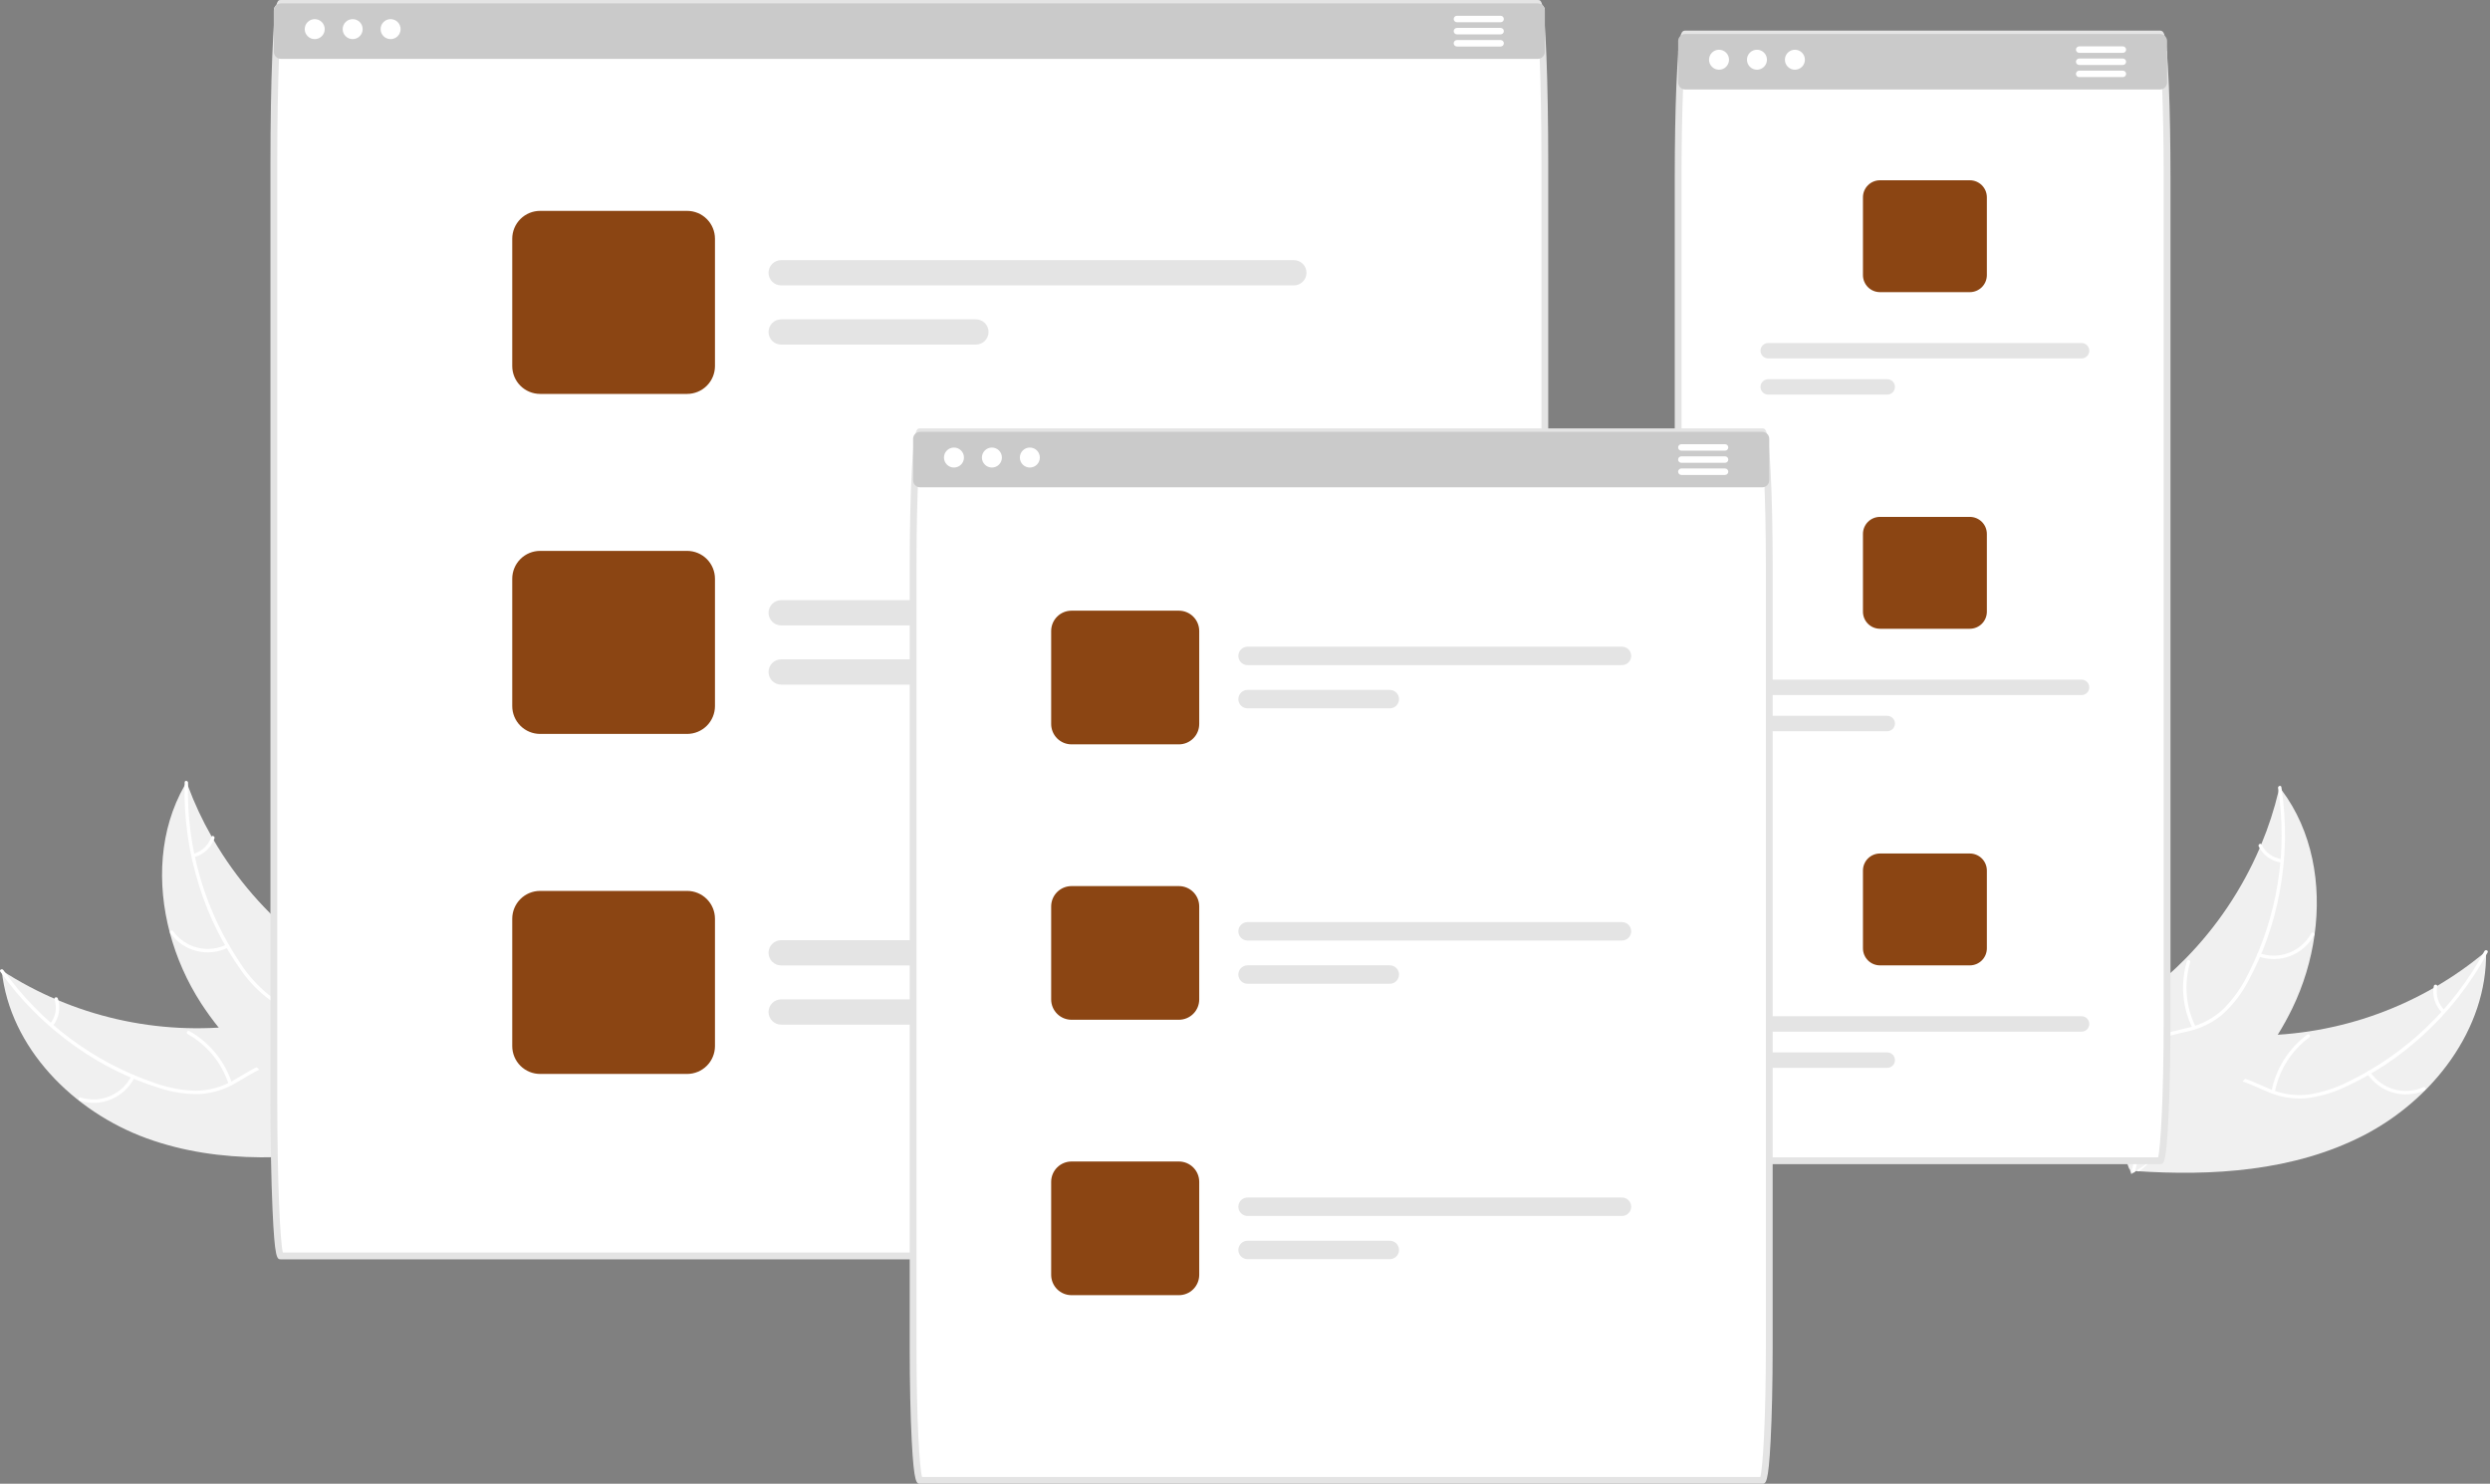
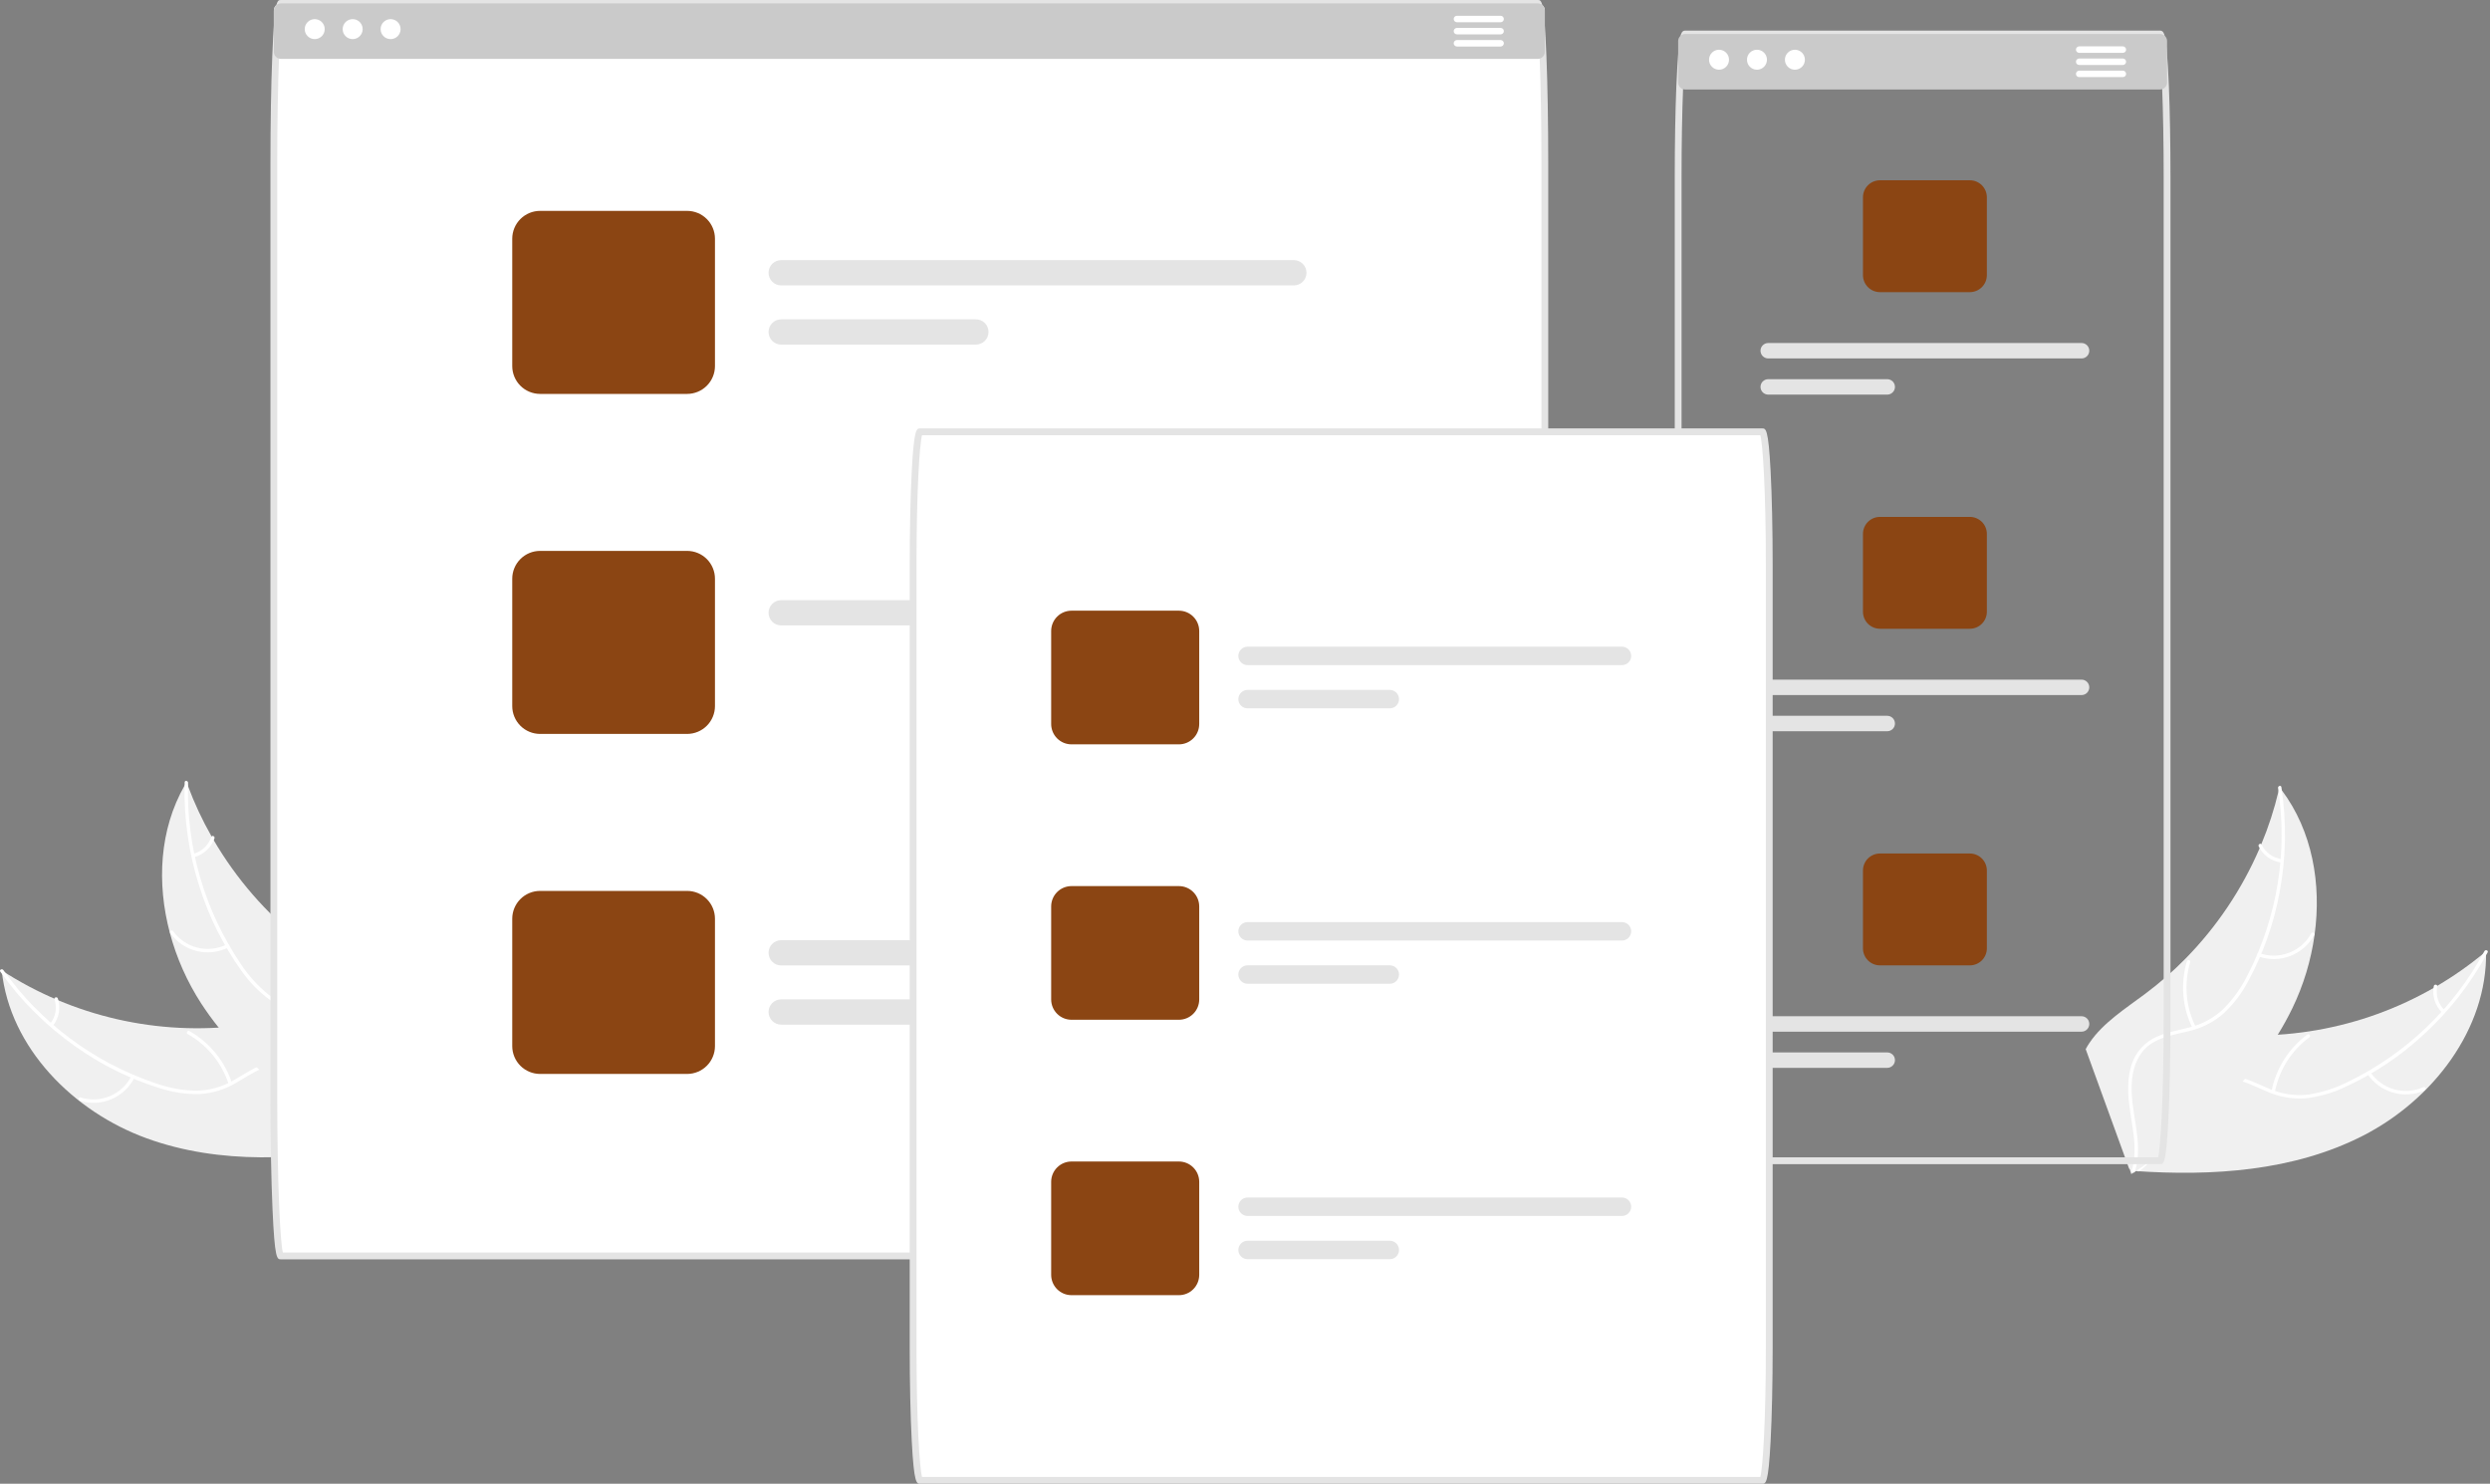
<svg xmlns="http://www.w3.org/2000/svg" width="537" height="320" viewBox="0 0 537 320" fill="none">
  <rect x="0" y="0" width="537" height="320" fill="#808080" stroke="none" />
  <g clip-path="url(#clip0_333_1025)">
    <path d="M31.614 245.491C15.822 239.746 2.114 226.003 0.374 209.289C15.705 219.235 34.06 223.438 52.191 221.154C59.18 220.248 66.859 218.512 72.84 222.24C76.562 224.56 78.872 228.679 79.932 232.934C80.992 237.189 80.944 241.631 80.89 246.016L81.382 246.994C64.885 250.197 47.406 251.235 31.614 245.491Z" fill="#F0F0F0" />
    <path d="M0.717 209.206C8.765 220.551 20.182 229.071 33.348 233.558C36.166 234.574 39.125 235.14 42.119 235.234C45.038 235.232 47.903 234.448 50.416 232.964C52.787 231.627 55.058 229.986 57.713 229.249C59.078 228.892 60.503 228.827 61.894 229.06C63.285 229.292 64.612 229.816 65.787 230.596C68.764 232.466 70.892 235.294 72.878 238.132C75.082 241.282 77.321 244.59 80.762 246.503C81.179 246.735 80.795 247.368 80.379 247.137C74.392 243.809 72.176 236.75 67.08 232.458C64.703 230.456 61.707 229.158 58.565 229.805C55.817 230.37 53.474 232.062 51.084 233.436C48.654 234.919 45.897 235.785 43.054 235.957C40.066 236.016 37.089 235.565 34.252 234.624C27.83 232.609 21.766 229.597 16.28 225.698C9.995 221.282 4.511 215.824 0.066 209.56C-0.209 209.172 0.444 208.821 0.717 209.206Z" fill="white" />
    <path d="M29.024 232.363C27.971 234.469 26.204 236.133 24.038 237.058C21.872 237.982 19.448 238.106 17.198 237.407C16.744 237.265 16.944 236.551 17.4 236.694C19.493 237.349 21.751 237.233 23.766 236.368C25.782 235.504 27.422 233.947 28.39 231.979C28.601 231.552 29.234 231.938 29.024 232.363Z" fill="white" />
    <path d="M49.303 233.8C47.82 229.22 44.665 225.367 40.468 223.009C40.052 222.776 40.435 222.143 40.851 222.376C45.215 224.837 48.489 228.853 50.022 233.623C50.168 234.078 49.448 234.252 49.303 233.8Z" fill="white" />
    <path d="M10.832 220.769C11.409 220.039 11.796 219.177 11.957 218.26C12.119 217.343 12.05 216.401 11.758 215.517C11.606 215.065 12.326 214.89 12.477 215.34C12.796 216.318 12.87 217.359 12.694 218.372C12.518 219.385 12.096 220.34 11.466 221.152C11.413 221.234 11.331 221.292 11.236 221.316C11.142 221.339 11.042 221.325 10.957 221.278C10.874 221.226 10.814 221.144 10.79 221.049C10.767 220.954 10.782 220.853 10.832 220.769Z" fill="white" />
    <path d="M40.231 168.686C40.334 168.966 40.437 169.246 40.545 169.527C41.944 173.284 43.646 176.921 45.634 180.402C45.784 180.673 45.939 180.946 46.096 181.213C50.975 189.548 57.359 196.905 64.924 202.91C67.936 205.297 71.126 207.451 74.465 209.354C79.077 211.981 84.286 214.463 87.661 218.347C88.018 218.748 88.349 219.171 88.654 219.613L82.537 246.319C82.492 246.372 82.454 246.428 82.409 246.482L82.214 247.559C82.035 247.473 81.851 247.38 81.672 247.294C81.568 247.244 81.465 247.189 81.361 247.139C81.292 247.104 81.223 247.069 81.159 247.042C81.136 247.03 81.113 247.018 81.096 247.008C81.032 246.981 80.975 246.948 80.917 246.922C79.888 246.404 78.861 245.878 77.835 245.344C77.829 245.343 77.829 245.343 77.824 245.335C69.971 241.34 62.619 236.427 55.923 230.7C55.726 230.526 55.522 230.352 55.327 230.166C52.382 227.549 49.655 224.696 47.175 221.635C45.822 219.955 44.555 218.207 43.379 216.399C40.349 211.72 38.073 206.594 36.636 201.208C33.773 190.472 34.375 178.939 39.809 169.41C39.948 169.166 40.086 168.928 40.231 168.686Z" fill="#F0F0F0" />
    <path d="M40.557 168.824C40.152 182.727 44.138 196.405 51.949 207.913C53.587 210.421 55.61 212.655 57.943 214.532C60.275 216.288 63.034 217.387 65.934 217.715C68.633 218.076 71.434 218.132 73.998 219.143C75.302 219.679 76.479 220.485 77.45 221.508C78.421 222.532 79.165 223.748 79.632 225.079C80.884 228.364 80.881 231.904 80.757 235.365C80.621 239.208 80.417 243.197 82.013 246.796C82.206 247.232 81.518 247.507 81.325 247.071C78.549 240.81 81.029 233.839 79.544 227.345C78.852 224.314 77.241 221.474 74.343 220.099C71.808 218.896 68.919 218.836 66.184 218.494C63.35 218.215 60.628 217.247 58.254 215.673C55.833 213.92 53.728 211.768 52.029 209.309C48.115 203.834 45.086 197.777 43.054 191.361C40.694 184.052 39.601 176.392 39.824 168.714C39.838 168.239 40.571 168.351 40.557 168.824Z" fill="white" />
    <path d="M49.216 204.356C47.107 205.404 44.694 205.669 42.408 205.102C40.123 204.536 38.112 203.176 36.737 201.264C36.46 200.876 37.049 200.427 37.327 200.816C38.604 202.598 40.477 203.865 42.607 204.388C44.736 204.911 46.983 204.656 48.941 203.668C49.367 203.454 49.639 204.143 49.216 204.356Z" fill="white" />
    <path d="M64.542 217.713C66.116 213.163 65.917 208.187 63.985 203.778C63.793 203.341 64.481 203.066 64.672 203.502C66.674 208.095 66.871 213.273 65.223 218.004C65.066 218.455 64.386 218.161 64.542 217.713Z" fill="white" />
    <path d="M41.671 184.146C42.572 183.91 43.4 183.455 44.08 182.82C44.761 182.186 45.274 181.392 45.572 180.51C45.724 180.057 46.404 180.352 46.253 180.802C45.919 181.774 45.352 182.65 44.601 183.353C43.85 184.056 42.939 184.564 41.946 184.834C41.855 184.867 41.754 184.864 41.665 184.826C41.575 184.787 41.504 184.717 41.465 184.627C41.429 184.536 41.43 184.434 41.469 184.344C41.508 184.254 41.58 184.183 41.671 184.146Z" fill="white" />
    <path d="M509.595 244.939C524.561 237.297 536.477 221.973 536.148 205.172C522.156 216.927 504.458 223.354 486.183 223.316C479.136 223.276 471.301 222.497 465.824 226.932C462.416 229.692 460.629 234.063 460.1 238.416C459.572 242.77 460.165 247.172 460.758 251.518L460.39 252.549C477.155 253.699 494.629 252.581 509.595 244.939Z" fill="#F0F0F0" />
    <path d="M535.798 205.132C529.206 217.38 518.922 227.239 506.407 233.31C503.736 234.664 500.869 235.59 497.91 236.051C495.013 236.408 492.073 235.982 489.396 234.818C486.878 233.784 484.423 232.433 481.697 232.028C480.299 231.842 478.878 231.953 477.525 232.355C476.173 232.756 474.921 233.439 473.851 234.358C471.126 236.579 469.361 239.648 467.74 242.708C465.94 246.106 464.124 249.664 460.944 251.985C460.559 252.266 461.018 252.847 461.403 252.567C466.935 248.528 468.267 241.25 472.796 236.365C474.91 234.085 477.723 232.429 480.921 232.685C483.717 232.909 486.251 234.299 488.791 235.369C491.385 236.542 494.228 237.062 497.07 236.884C500.043 236.575 502.942 235.761 505.642 234.479C511.767 231.69 517.415 227.955 522.38 223.411C528.075 218.257 532.846 212.166 536.487 205.403C536.712 204.984 536.022 204.716 535.798 205.132Z" fill="white" />
-     <path d="M510.552 231.592C511.856 233.554 513.814 234.988 516.077 235.639C518.341 236.289 520.762 236.115 522.908 235.145C523.342 234.947 523.055 234.264 522.621 234.462C520.624 235.369 518.369 235.531 516.262 234.921C514.156 234.311 512.337 232.967 511.134 231.134C510.872 230.736 510.292 231.196 510.552 231.592Z" fill="white" />
+     <path d="M510.552 231.592C511.856 233.554 513.814 234.988 516.077 235.639C518.341 236.289 520.762 236.115 522.908 235.145C523.342 234.947 523.055 234.264 522.621 234.462C520.624 235.369 518.369 235.531 516.262 234.921C514.156 234.311 512.337 232.967 511.134 231.134Z" fill="white" />
    <path d="M490.604 235.511C491.512 230.784 494.169 226.572 498.045 223.716C498.43 223.434 497.971 222.852 497.587 223.135C493.559 226.114 490.803 230.502 489.868 235.424C489.779 235.893 490.515 235.978 490.604 235.511Z" fill="white" />
    <path d="M527.181 217.85C526.518 217.197 526.029 216.388 525.756 215.499C525.483 214.609 525.435 213.665 525.617 212.752C525.711 212.284 524.975 212.2 524.881 212.665C524.685 213.674 524.739 214.717 525.038 215.7C525.338 216.684 525.874 217.58 526.599 218.309C526.662 218.383 526.75 218.431 526.847 218.442C526.944 218.454 527.041 218.428 527.119 218.37C527.196 218.309 527.245 218.22 527.257 218.123C527.269 218.026 527.241 217.928 527.181 217.85Z" fill="white" />
    <path d="M491.603 169.776C491.535 170.066 491.468 170.357 491.394 170.65C490.468 174.55 489.226 178.368 487.681 182.067C487.566 182.355 487.445 182.645 487.322 182.929C483.505 191.801 478.073 199.887 471.304 206.776C468.608 209.515 465.707 212.044 462.627 214.343C458.374 217.518 453.509 220.621 450.637 224.89C450.332 225.332 450.055 225.792 449.807 226.269L459.161 252.02C459.211 252.068 459.256 252.118 459.307 252.166L459.633 253.212C459.8 253.104 459.971 252.989 460.139 252.882C460.236 252.82 460.331 252.752 460.428 252.69C460.492 252.647 460.556 252.603 460.617 252.568C460.638 252.554 460.659 252.539 460.675 252.527C460.735 252.492 460.788 252.453 460.842 252.42C461.8 251.779 462.755 251.131 463.707 250.475C463.713 250.473 463.713 250.473 463.717 250.465C471.019 245.535 477.711 239.755 483.652 233.248C483.827 233.052 484.008 232.853 484.178 232.645C486.78 229.686 489.135 226.52 491.22 223.177C492.356 221.344 493.399 219.453 494.344 217.514C496.776 212.498 498.404 207.131 499.168 201.61C500.69 190.603 498.675 179.231 492.111 170.443C491.943 170.218 491.776 169.999 491.603 169.776Z" fill="#F0F0F0" />
    <path d="M491.297 169.953C493.407 183.701 491.133 197.765 484.795 210.146C483.478 212.836 481.746 215.301 479.661 217.452C477.563 219.48 474.959 220.91 472.121 221.593C469.488 222.282 466.714 222.683 464.294 224C463.066 224.693 461.997 225.638 461.159 226.773C460.322 227.907 459.733 229.206 459.432 230.584C458.594 233.999 459.032 237.511 459.58 240.931C460.188 244.727 460.88 248.661 459.739 252.429C459.601 252.886 460.317 253.074 460.455 252.618C462.441 246.063 459.123 239.45 459.798 232.822C460.113 229.729 461.362 226.713 464.069 224.992C466.437 223.487 469.297 223.072 471.969 222.397C474.747 221.771 477.33 220.475 479.492 218.622C481.68 216.585 483.504 214.19 484.888 211.541C488.099 205.626 490.361 199.243 491.589 192.626C493.033 185.082 493.175 177.346 492.01 169.754C491.938 169.284 491.225 169.486 491.297 169.953Z" fill="white" />
    <path d="M487.07 206.28C489.292 207.061 491.719 207.027 493.918 206.184C496.117 205.341 497.945 203.744 499.075 201.677C499.302 201.258 498.662 200.886 498.435 201.305C497.386 203.231 495.683 204.719 493.634 205.5C491.585 206.281 489.324 206.303 487.259 205.563C486.81 205.403 486.624 206.12 487.07 206.28Z" fill="white" />
    <path d="M473.502 221.419C471.381 217.097 470.967 212.135 472.343 207.521C472.479 207.064 471.763 206.876 471.627 207.333C470.204 212.136 470.646 217.3 472.863 221.792C473.074 222.22 473.713 221.845 473.502 221.419Z" fill="white" />
    <path d="M492.074 185.296C491.151 185.173 490.274 184.822 489.52 184.276C488.766 183.73 488.16 183.005 487.756 182.167C487.55 181.736 486.911 182.112 487.116 182.54C487.567 183.464 488.238 184.264 489.069 184.869C489.9 185.474 490.867 185.867 491.886 186.012C491.98 186.034 492.08 186.019 492.164 185.97C492.248 185.921 492.31 185.841 492.338 185.748C492.362 185.653 492.348 185.552 492.299 185.468C492.25 185.383 492.169 185.321 492.074 185.296Z" fill="white" />
-     <path d="M467.357 10.999H361.915V17.783C361.914 18.13 362.033 18.467 362.253 18.736C362.04 24.038 361.915 30.806 361.915 38.161V219.508C361.915 236.506 362.597 250.336 363.434 250.336H465.84C466.676 250.336 467.357 236.506 467.357 219.508V38.161C467.357 30.806 467.233 24.038 467.02 18.736C467.24 18.467 467.359 18.13 467.357 17.783L467.357 10.999Z" fill="white" />
    <path d="M465.84 251.069H363.433C362.635 251.069 362.108 251.069 361.628 241.332C361.341 235.489 361.182 227.738 361.182 219.508V38.161C361.182 31.053 361.302 24.144 361.52 18.706C361.657 15.442 361.813 12.827 361.985 10.933C362.321 7.226 362.642 6.6 363.433 6.6H465.84C466.631 6.6 466.951 7.226 467.288 10.933C467.461 12.834 467.617 15.449 467.753 18.705L467.753 18.706C467.971 24.138 468.091 31.047 468.091 38.161V219.508C468.091 227.738 467.932 235.489 467.644 241.332C467.165 251.069 466.638 251.069 465.84 251.069ZM363.85 249.603H465.423C465.954 247.599 466.624 236.718 466.624 219.508V38.161C466.624 31.066 466.505 24.179 466.288 18.767C466.153 15.534 465.998 12.943 465.828 11.066C465.762 10.057 465.625 9.055 465.416 8.066H363.857C363.648 9.055 363.511 10.057 363.445 11.066C363.276 12.936 363.121 15.527 362.986 18.767C362.768 24.183 362.649 31.072 362.649 38.161V219.508C362.649 236.718 363.319 247.599 363.85 249.603Z" fill="#E4E4E4" />
    <path d="M465.84 7.333H363.433C363.031 7.334 362.645 7.494 362.361 7.778C362.076 8.063 361.916 8.449 361.915 8.851V17.783C361.914 18.13 362.033 18.467 362.253 18.736C362.395 18.912 362.575 19.054 362.78 19.151C362.984 19.249 363.207 19.3 363.433 19.3H465.84C466.066 19.3 466.289 19.249 466.493 19.151C466.698 19.054 466.878 18.912 467.02 18.736C467.24 18.467 467.359 18.13 467.357 17.783V8.851C467.357 8.449 467.196 8.063 466.912 7.778C466.628 7.494 466.242 7.334 465.84 7.333Z" fill="#CACACA" />
    <path d="M370.729 15.036C371.92 15.036 372.885 14.071 372.885 12.881C372.885 11.69 371.92 10.725 370.729 10.725C369.539 10.725 368.574 11.69 368.574 12.881C368.574 14.071 369.539 15.036 370.729 15.036Z" fill="white" />
    <path d="M378.912 15.036C380.102 15.036 381.067 14.071 381.067 12.881C381.067 11.69 380.102 10.725 378.912 10.725C377.721 10.725 376.756 11.69 376.756 12.881C376.756 14.071 377.721 15.036 378.912 15.036Z" fill="white" />
    <path d="M387.094 15.036C388.285 15.036 389.25 14.071 389.25 12.881C389.25 11.69 388.285 10.725 387.094 10.725C385.904 10.725 384.938 11.69 384.938 12.881C384.938 14.071 385.904 15.036 387.094 15.036Z" fill="white" />
    <path d="M457.824 10.002H448.401C448.217 10.004 448.04 10.077 447.91 10.208C447.78 10.338 447.706 10.514 447.705 10.699C447.702 10.804 447.727 10.908 447.778 11C447.834 11.118 447.922 11.217 448.033 11.288C448.143 11.358 448.271 11.395 448.401 11.396H457.824C457.956 11.396 458.086 11.359 458.197 11.289C458.309 11.219 458.398 11.119 458.455 11C458.5 10.906 458.523 10.803 458.521 10.699C458.521 10.607 458.503 10.517 458.468 10.432C458.433 10.348 458.382 10.271 458.317 10.206C458.252 10.142 458.176 10.09 458.091 10.055C458.006 10.02 457.916 10.002 457.824 10.002Z" fill="white" />
    <path d="M457.824 12.62H448.401C448.217 12.62 448.039 12.694 447.909 12.824C447.778 12.955 447.705 13.132 447.705 13.317C447.705 13.502 447.778 13.679 447.909 13.809C448.039 13.94 448.217 14.013 448.401 14.013H457.824C458.009 14.013 458.186 13.94 458.317 13.809C458.448 13.679 458.521 13.502 458.521 13.317C458.521 13.132 458.448 12.955 458.317 12.824C458.186 12.694 458.009 12.62 457.824 12.62Z" fill="white" />
    <path d="M457.824 15.238H448.401C448.217 15.238 448.039 15.311 447.909 15.442C447.778 15.573 447.705 15.75 447.705 15.935C447.705 16.119 447.778 16.297 447.909 16.427C448.039 16.558 448.217 16.631 448.401 16.631H457.824C458.009 16.631 458.186 16.558 458.317 16.427C458.448 16.297 458.521 16.119 458.521 15.935C458.521 15.75 458.448 15.573 458.317 15.442C458.186 15.311 458.009 15.238 457.824 15.238Z" fill="white" />
    <path d="M424.826 38.88H405.437C404.465 38.88 403.532 39.267 402.845 39.954C402.157 40.642 401.771 41.574 401.771 42.546V59.339C401.772 60.311 402.159 61.243 402.846 61.93C403.533 62.617 404.465 63.004 405.437 63.006H424.826C425.797 63.003 426.728 62.616 427.415 61.929C428.102 61.242 428.489 60.311 428.492 59.339V42.546C428.491 41.574 428.104 40.643 427.416 39.956C426.729 39.268 425.798 38.881 424.826 38.88Z" fill="#8B4513" />
    <path d="M448.915 73.976H381.341C380.899 73.976 380.476 74.151 380.164 74.463C379.852 74.775 379.676 75.199 379.676 75.64C379.676 76.082 379.852 76.505 380.164 76.817C380.476 77.13 380.899 77.305 381.341 77.305H448.915C449.356 77.305 449.78 77.13 450.092 76.817C450.404 76.505 450.579 76.082 450.579 75.64C450.579 75.199 450.404 74.775 450.092 74.463C449.78 74.151 449.356 73.976 448.915 73.976Z" fill="#E4E4E4" />
    <path d="M407.006 81.778H381.341C380.899 81.778 380.476 81.954 380.164 82.266C379.852 82.578 379.676 83.001 379.676 83.443C379.676 83.884 379.852 84.308 380.164 84.62C380.476 84.932 380.899 85.108 381.341 85.108H407.006C407.448 85.108 407.871 84.932 408.183 84.62C408.496 84.308 408.671 83.884 408.671 83.443C408.671 83.001 408.496 82.578 408.183 82.266C407.871 81.954 407.448 81.778 407.006 81.778Z" fill="#E4E4E4" />
    <path d="M424.826 111.477H405.437C404.465 111.478 403.532 111.864 402.845 112.551C402.157 113.239 401.771 114.171 401.771 115.144V131.936C401.772 132.908 402.159 133.84 402.846 134.527C403.533 135.214 404.465 135.601 405.437 135.603H424.826C425.797 135.6 426.728 135.213 427.415 134.526C428.102 133.839 428.489 132.908 428.492 131.936V115.144C428.491 114.172 428.104 113.24 427.416 112.553C426.729 111.866 425.798 111.479 424.826 111.477Z" fill="#8B4513" />
    <path d="M448.915 146.573H381.341C380.899 146.573 380.476 146.748 380.164 147.061C379.852 147.373 379.676 147.796 379.676 148.238C379.676 148.679 379.852 149.103 380.164 149.415C380.476 149.727 380.899 149.902 381.341 149.902H448.915C449.356 149.902 449.78 149.727 450.092 149.415C450.404 149.103 450.579 148.679 450.579 148.238C450.579 147.796 450.404 147.373 450.092 147.061C449.78 146.748 449.356 146.573 448.915 146.573Z" fill="#E4E4E4" />
    <path d="M407.006 154.376H381.341C380.899 154.376 380.476 154.551 380.164 154.863C379.852 155.175 379.676 155.599 379.676 156.04C379.676 156.482 379.852 156.905 380.164 157.217C380.476 157.529 380.899 157.705 381.341 157.705H407.006C407.448 157.705 407.871 157.529 408.183 157.217C408.496 156.905 408.671 156.482 408.671 156.04C408.671 155.599 408.496 155.175 408.183 154.863C407.871 154.551 407.448 154.376 407.006 154.376Z" fill="#E4E4E4" />
    <path d="M424.826 184.074H405.437C404.465 184.075 403.532 184.461 402.845 185.149C402.157 185.836 401.771 186.769 401.771 187.741V204.534C401.772 205.506 402.159 206.437 402.846 207.124C403.533 207.812 404.465 208.199 405.437 208.2H424.826C425.797 208.197 426.728 207.81 427.415 207.123C428.102 206.436 428.489 205.505 428.492 204.534V187.741C428.491 186.769 428.104 185.837 427.416 185.15C426.729 184.463 425.798 184.076 424.826 184.074Z" fill="#8B4513" />
    <path d="M448.915 219.17H381.341C380.899 219.17 380.476 219.346 380.164 219.658C379.852 219.97 379.676 220.394 379.676 220.835C379.676 221.277 379.852 221.7 380.164 222.012C380.476 222.324 380.899 222.5 381.341 222.5H448.915C449.356 222.5 449.78 222.324 450.092 222.012C450.404 221.7 450.579 221.277 450.579 220.835C450.579 220.394 450.404 219.97 450.092 219.658C449.78 219.346 449.356 219.17 448.915 219.17Z" fill="#E4E4E4" />
    <path d="M407.006 226.973H381.341C380.899 226.973 380.476 227.148 380.164 227.46C379.852 227.773 379.676 228.196 379.676 228.637C379.676 229.079 379.852 229.502 380.164 229.814C380.476 230.127 380.899 230.302 381.341 230.302H407.006C407.448 230.302 407.871 230.127 408.183 229.814C408.496 229.502 408.671 229.079 408.671 228.637C408.671 228.196 408.496 227.773 408.183 227.46C407.871 227.148 407.448 226.973 407.006 226.973Z" fill="#E4E4E4" />
    <path d="M333.162 2.251C333.162 1.849 333.001 1.463 332.717 1.179C332.433 0.894 332.047 0.734 331.645 0.733H60.578C60.176 0.734 59.79 0.894 59.505 1.179C59.221 1.463 59.061 1.849 59.06 2.251V11.183C59.059 11.555 59.197 11.913 59.449 12.188C59.207 18.252 59.06 26.245 59.06 35.001V236.594C59.06 255.498 59.742 270.868 60.578 270.868H331.645C332.481 270.868 333.162 255.498 333.162 236.594V35.001C333.162 26.245 333.016 18.252 332.774 12.188C333.025 11.913 333.164 11.555 333.162 11.183V2.251Z" fill="white" />
    <path d="M331.645 271.602H60.578C59.749 271.602 59.249 271.602 58.773 260.853C58.485 254.359 58.327 245.744 58.327 236.594V35.001C58.327 26.562 58.465 18.45 58.716 12.158C59.198 -2.07269e-05 59.747 -3.05176e-05 60.578 -3.05176e-05H331.645C332.475 -3.05176e-05 333.025 0.002 333.507 12.158C333.757 18.444 333.896 26.556 333.896 35.001V236.594C333.896 245.745 333.737 254.36 333.45 260.853C332.973 271.602 332.473 271.602 331.645 271.602ZM61.006 270.135H331.216C331.816 267.836 332.429 254.926 332.429 236.594V35.001C332.429 26.576 332.291 18.484 332.041 12.217C331.736 4.515 331.379 2.171 331.209 1.467H61.014C60.843 2.171 60.487 4.514 60.181 12.217C59.931 18.49 59.793 26.581 59.793 35.001V236.594C59.793 254.926 60.406 267.836 61.006 270.135Z" fill="#E4E4E4" />
    <path d="M331.645 0.733H60.578C60.176 0.734 59.79 0.894 59.505 1.179C59.221 1.463 59.061 1.849 59.06 2.251V11.183C59.059 11.555 59.197 11.913 59.449 12.188C59.59 12.348 59.763 12.477 59.958 12.566C60.153 12.655 60.364 12.7 60.578 12.701H331.644C331.858 12.7 332.07 12.655 332.265 12.566C332.459 12.477 332.633 12.348 332.774 12.188C333.025 11.913 333.164 11.555 333.162 11.183V2.251C333.162 1.849 333.001 1.463 332.717 1.179C332.432 0.894 332.047 0.734 331.645 0.733Z" fill="#CACACA" />
    <path d="M67.874 8.437C69.065 8.437 70.03 7.472 70.03 6.281C70.03 5.09 69.065 4.125 67.874 4.125C66.684 4.125 65.719 5.09 65.719 6.281C65.719 7.472 66.684 8.437 67.874 8.437Z" fill="white" />
    <path d="M76.056 8.437C77.247 8.437 78.212 7.472 78.212 6.281C78.212 5.09 77.247 4.125 76.056 4.125C74.866 4.125 73.901 5.09 73.901 6.281C73.901 7.472 74.866 8.437 76.056 8.437Z" fill="white" />
    <path d="M84.239 8.437C85.429 8.437 86.394 7.472 86.394 6.281C86.394 5.09 85.429 4.125 84.239 4.125C83.048 4.125 82.083 5.09 82.083 6.281C82.083 7.472 83.048 8.437 84.239 8.437Z" fill="white" />
    <path d="M323.629 3.402H314.206C314.022 3.402 313.844 3.476 313.714 3.607C313.583 3.737 313.51 3.914 313.51 4.099C313.51 4.284 313.583 4.461 313.714 4.592C313.844 4.722 314.022 4.796 314.206 4.796H323.629C323.814 4.796 323.991 4.722 324.122 4.592C324.253 4.461 324.326 4.284 324.326 4.099C324.326 3.914 324.253 3.737 324.122 3.607C323.991 3.476 323.814 3.402 323.629 3.402Z" fill="white" />
    <path d="M323.629 6.02H314.206C314.022 6.02 313.844 6.094 313.714 6.224C313.583 6.355 313.51 6.532 313.51 6.717C313.51 6.902 313.583 7.079 313.714 7.21C313.844 7.34 314.022 7.414 314.206 7.414H323.629C323.814 7.414 323.991 7.34 324.122 7.21C324.253 7.079 324.326 6.902 324.326 6.717C324.326 6.532 324.253 6.355 324.122 6.224C323.991 6.094 323.814 6.02 323.629 6.02Z" fill="white" />
    <path d="M323.629 8.638H314.206C314.022 8.638 313.844 8.712 313.714 8.842C313.583 8.973 313.51 9.15 313.51 9.335C313.51 9.52 313.583 9.697 313.714 9.828C313.844 9.958 314.022 10.032 314.206 10.032H323.629C323.814 10.032 323.991 9.958 324.122 9.828C324.253 9.697 324.326 9.52 324.326 9.335C324.326 9.15 324.253 8.973 324.122 8.842C323.991 8.712 323.814 8.638 323.629 8.638Z" fill="white" />
    <path d="M148.193 45.48H116.47C114.88 45.481 113.356 46.114 112.231 47.239C111.107 48.363 110.474 49.888 110.472 51.478V78.955C110.474 80.545 111.107 82.07 112.231 83.194C113.356 84.319 114.88 84.951 116.47 84.954H148.193C149.784 84.951 151.308 84.319 152.433 83.194C153.557 82.07 154.19 80.545 154.192 78.955V51.478C154.19 49.888 153.557 48.363 152.433 47.239C151.308 46.114 149.784 45.481 148.193 45.48Z" fill="#8B4513" />
    <path d="M279.037 56.105H168.469C167.747 56.105 167.054 56.392 166.543 56.903C166.032 57.414 165.745 58.107 165.745 58.83C165.745 59.552 166.032 60.245 166.543 60.756C167.054 61.267 167.747 61.554 168.469 61.554H279.037C279.759 61.554 280.452 61.267 280.963 60.756C281.474 60.245 281.761 59.552 281.761 58.83C281.761 58.107 281.474 57.414 280.963 56.903C280.452 56.392 279.759 56.105 279.037 56.105Z" fill="#E4E4E4" />
    <path d="M210.466 68.872H168.469C167.747 68.872 167.054 69.159 166.543 69.67C166.032 70.181 165.745 70.874 165.745 71.596C165.745 72.319 166.032 73.012 166.543 73.523C167.054 74.033 167.747 74.32 168.469 74.32H210.466C211.188 74.32 211.881 74.033 212.392 73.523C212.903 73.012 213.19 72.319 213.19 71.596C213.19 70.874 212.903 70.181 212.392 69.67C211.881 69.159 211.188 68.872 210.466 68.872Z" fill="#E4E4E4" />
    <path d="M148.193 118.81H116.47C114.88 118.812 113.356 119.445 112.231 120.569C111.107 121.694 110.474 123.218 110.472 124.809V152.286C110.474 153.876 111.107 155.4 112.231 156.525C113.356 157.649 114.88 158.282 116.47 158.284H148.193C149.784 158.282 151.308 157.649 152.433 156.525C153.557 155.4 154.19 153.876 154.192 152.286V124.809C154.19 123.218 153.557 121.694 152.433 120.569C151.308 119.445 149.784 118.812 148.193 118.81Z" fill="#8B4513" />
    <path d="M279.037 129.436H168.469C167.747 129.436 167.054 129.723 166.543 130.234C166.032 130.745 165.745 131.438 165.745 132.16C165.745 132.883 166.032 133.575 166.543 134.086C167.054 134.597 167.747 134.884 168.469 134.884H279.037C279.759 134.884 280.452 134.597 280.963 134.086C281.474 133.575 281.761 132.883 281.761 132.16C281.761 131.438 281.474 130.745 280.963 130.234C280.452 129.723 279.759 129.436 279.037 129.436Z" fill="#E4E4E4" />
-     <path d="M210.466 142.203H168.469C167.747 142.203 167.054 142.49 166.543 143.001C166.032 143.511 165.745 144.204 165.745 144.927C165.745 145.649 166.032 146.342 166.543 146.853C167.054 147.364 167.747 147.651 168.469 147.651H210.466C211.188 147.651 211.881 147.364 212.392 146.853C212.903 146.342 213.19 145.649 213.19 144.927C213.19 144.204 212.903 143.511 212.392 143.001C211.881 142.49 211.188 142.203 210.466 142.203Z" fill="#E4E4E4" />
    <path d="M148.193 192.141H116.47C114.88 192.143 113.356 192.775 112.231 193.9C111.107 195.024 110.474 196.549 110.472 198.139V225.616C110.474 227.206 111.107 228.731 112.231 229.856C113.356 230.98 114.88 231.613 116.47 231.615H148.193C149.784 231.613 151.308 230.98 152.433 229.856C153.557 228.731 154.19 227.206 154.192 225.616V198.139C154.19 196.549 153.557 195.024 152.433 193.9C151.308 192.775 149.784 192.143 148.193 192.141Z" fill="#8B4513" />
    <path d="M279.037 202.766H168.469C167.747 202.766 167.054 203.053 166.543 203.564C166.032 204.075 165.745 204.768 165.745 205.491C165.745 206.213 166.032 206.906 166.543 207.417C167.054 207.928 167.747 208.215 168.469 208.215H279.037C279.759 208.215 280.452 207.928 280.963 207.417C281.474 206.906 281.761 206.213 281.761 205.491C281.761 204.768 281.474 204.075 280.963 203.564C280.452 203.053 279.759 202.766 279.037 202.766Z" fill="#E4E4E4" />
    <path d="M210.466 215.533H168.469C167.747 215.533 167.054 215.82 166.543 216.331C166.032 216.842 165.745 217.535 165.745 218.257C165.745 218.98 166.032 219.673 166.543 220.184C167.054 220.695 167.747 220.982 168.469 220.982H210.466C211.188 220.982 211.881 220.695 212.392 220.184C212.903 219.673 213.19 218.98 213.19 218.257C213.19 217.535 212.903 216.842 212.392 216.331C211.881 215.82 211.188 215.533 210.466 215.533Z" fill="#E4E4E4" />
    <path d="M380.045 319.267H198.442C197.605 319.267 196.924 306.398 196.924 290.577V121.819C196.924 105.998 197.605 93.129 198.442 93.129H380.045C380.882 93.129 381.563 105.998 381.563 121.819V290.577C381.563 306.398 380.882 319.267 380.045 319.267Z" fill="white" />
    <path d="M380.045 320H198.442C197.674 320 197.119 320 196.637 310.893C196.349 305.456 196.191 298.241 196.191 290.577V121.819C196.191 114.155 196.349 106.94 196.637 101.503C197.119 92.396 197.674 92.396 198.442 92.396H380.045C380.813 92.396 381.368 92.396 381.85 101.503C382.138 106.94 382.297 114.155 382.297 121.819V290.577C382.297 298.241 382.138 305.456 381.85 310.893C381.368 320 380.813 320 380.045 320ZM198.848 318.533H379.639C380.165 316.634 380.83 306.512 380.83 290.577V121.819C380.83 105.884 380.165 95.762 379.639 93.862H198.848C198.322 95.762 197.657 105.884 197.657 121.819V290.577C197.657 306.512 198.322 316.634 198.848 318.533Z" fill="#E4E4E4" />
-     <path d="M380.045 105.097H198.442C198.04 105.097 197.654 104.937 197.369 104.652C197.085 104.367 196.925 103.981 196.924 103.579V94.648C196.925 94.245 197.085 93.859 197.369 93.575C197.654 93.29 198.04 93.13 198.442 93.129H380.045C380.447 93.13 380.833 93.29 381.118 93.575C381.403 93.859 381.563 94.245 381.563 94.648V103.579C381.563 103.981 381.403 104.367 381.118 104.652C380.833 104.937 380.447 105.097 380.045 105.097Z" fill="#CACACA" />
    <path d="M205.736 100.833C206.926 100.833 207.891 99.868 207.891 98.678C207.891 97.487 206.926 96.522 205.736 96.522C204.545 96.522 203.58 97.487 203.58 98.678C203.58 99.868 204.545 100.833 205.736 100.833Z" fill="white" />
    <path d="M213.918 100.833C215.108 100.833 216.073 99.868 216.073 98.678C216.073 97.487 215.108 96.522 213.918 96.522C212.727 96.522 211.762 97.487 211.762 98.678C211.762 99.868 212.727 100.833 213.918 100.833Z" fill="white" />
    <path d="M222.1 100.833C223.291 100.833 224.256 99.868 224.256 98.678C224.256 97.487 223.291 96.522 222.1 96.522C220.91 96.522 219.945 97.487 219.945 98.678C219.945 99.868 220.91 100.833 222.1 100.833Z" fill="white" />
    <path d="M372.028 97.194H362.606C362.421 97.194 362.243 97.12 362.113 96.99C361.982 96.859 361.908 96.681 361.908 96.496C361.908 96.311 361.982 96.133 362.113 96.002C362.243 95.872 362.421 95.798 362.606 95.798H372.028C372.213 95.799 372.39 95.872 372.52 96.003C372.651 96.134 372.724 96.311 372.724 96.496C372.724 96.681 372.651 96.858 372.52 96.989C372.39 97.12 372.213 97.193 372.028 97.194Z" fill="white" />
    <path d="M372.028 99.811H362.606C362.421 99.811 362.243 99.738 362.113 99.607C361.982 99.476 361.908 99.298 361.908 99.113C361.908 98.928 361.982 98.751 362.113 98.62C362.243 98.489 362.421 98.415 362.606 98.415H372.028C372.213 98.415 372.391 98.489 372.522 98.62C372.652 98.751 372.726 98.928 372.726 99.113C372.726 99.298 372.652 99.476 372.522 99.607C372.391 99.738 372.213 99.811 372.028 99.811Z" fill="white" />
    <path d="M372.028 102.428H362.606C362.421 102.428 362.243 102.355 362.113 102.224C361.982 102.093 361.908 101.915 361.908 101.73C361.908 101.545 361.982 101.368 362.113 101.237C362.243 101.106 362.421 101.032 362.606 101.032H372.028C372.213 101.033 372.39 101.107 372.52 101.238C372.651 101.369 372.724 101.546 372.724 101.73C372.724 101.915 372.651 102.092 372.52 102.223C372.39 102.354 372.213 102.428 372.028 102.428Z" fill="white" />
    <path d="M254.247 160.533H231.079C229.918 160.531 228.804 160.069 227.983 159.248C227.162 158.427 226.7 157.313 226.698 156.152V136.086C226.7 134.924 227.162 133.811 227.983 132.99C228.804 132.168 229.918 131.706 231.079 131.705H254.247C255.408 131.706 256.522 132.168 257.343 132.99C258.165 133.811 258.627 134.924 258.628 136.086V156.152C258.627 157.313 258.165 158.427 257.343 159.248C256.522 160.069 255.408 160.531 254.247 160.533Z" fill="#8B4513" />
    <path d="M349.8 143.446H269.055C268.528 143.446 268.022 143.237 267.649 142.864C267.276 142.491 267.066 141.985 267.066 141.457C267.066 140.93 267.276 140.424 267.649 140.051C268.022 139.678 268.528 139.468 269.055 139.468H349.8C350.328 139.468 350.833 139.678 351.207 140.051C351.58 140.424 351.789 140.93 351.789 141.457C351.789 141.985 351.58 142.491 351.207 142.864C350.833 143.237 350.328 143.446 349.8 143.446Z" fill="#E4E4E4" />
    <path d="M299.723 152.77H269.055C268.528 152.77 268.022 152.56 267.649 152.187C267.276 151.814 267.066 151.308 267.066 150.78C267.066 150.253 267.276 149.747 267.649 149.374C268.022 149.001 268.528 148.791 269.055 148.791H299.723C299.985 148.791 300.244 148.842 300.486 148.942C300.728 149.041 300.947 149.188 301.132 149.373C301.318 149.557 301.464 149.777 301.565 150.018C301.665 150.26 301.716 150.519 301.716 150.78C301.716 151.042 301.665 151.301 301.565 151.543C301.464 151.784 301.318 152.004 301.132 152.188C300.947 152.373 300.728 152.519 300.486 152.619C300.244 152.719 299.985 152.77 299.723 152.77Z" fill="#E4E4E4" />
    <path d="M254.247 219.931H231.079C229.918 219.929 228.804 219.467 227.983 218.646C227.162 217.825 226.7 216.711 226.698 215.549V195.484C226.7 194.322 227.162 193.209 227.983 192.387C228.804 191.566 229.918 191.104 231.079 191.103H254.247C255.408 191.104 256.522 191.566 257.343 192.387C258.165 193.209 258.627 194.322 258.628 195.484V215.549C258.627 216.711 258.165 217.825 257.343 218.646C256.522 219.467 255.408 219.929 254.247 219.931Z" fill="#8B4513" />
    <path d="M349.8 202.844H269.055C268.528 202.844 268.022 202.635 267.649 202.261C267.276 201.888 267.066 201.383 267.066 200.855C267.066 200.327 267.276 199.822 267.649 199.449C268.022 199.075 268.528 198.866 269.055 198.866H349.8C350.328 198.866 350.833 199.075 351.207 199.449C351.58 199.822 351.789 200.327 351.789 200.855C351.789 201.383 351.58 201.888 351.207 202.261C350.833 202.635 350.328 202.844 349.8 202.844Z" fill="#E4E4E4" />
    <path d="M299.723 212.167H269.055C268.528 212.167 268.022 211.958 267.649 211.585C267.276 211.212 267.066 210.706 267.066 210.178C267.066 209.651 267.276 209.145 267.649 208.772C268.022 208.399 268.528 208.189 269.055 208.189H299.723C299.985 208.189 300.244 208.24 300.486 208.339C300.728 208.439 300.947 208.586 301.132 208.77C301.318 208.955 301.464 209.175 301.565 209.416C301.665 209.658 301.716 209.917 301.716 210.178C301.716 210.44 301.665 210.699 301.565 210.94C301.464 211.182 301.318 211.401 301.132 211.586C300.947 211.771 300.728 211.917 300.486 212.017C300.244 212.117 299.985 212.168 299.723 212.167Z" fill="#E4E4E4" />
    <path d="M254.247 279.328H231.079C229.918 279.327 228.804 278.865 227.983 278.044C227.162 277.222 226.7 276.109 226.698 274.947V254.882C226.7 253.72 227.162 252.607 227.983 251.785C228.804 250.964 229.918 250.502 231.079 250.5H254.247C255.408 250.502 256.522 250.964 257.343 251.785C258.165 252.607 258.627 253.72 258.628 254.882V274.947C258.627 276.109 258.165 277.222 257.343 278.044C256.522 278.865 255.408 279.327 254.247 279.328Z" fill="#8B4513" />
    <path d="M349.8 262.242H269.055C268.528 262.242 268.022 262.032 267.649 261.659C267.276 261.286 267.066 260.78 267.066 260.253C267.066 259.725 267.276 259.219 267.649 258.846C268.022 258.473 268.528 258.264 269.055 258.264H349.8C350.328 258.264 350.833 258.473 351.207 258.846C351.58 259.219 351.789 259.725 351.789 260.253C351.789 260.78 351.58 261.286 351.207 261.659C350.833 262.032 350.328 262.242 349.8 262.242Z" fill="#E4E4E4" />
    <path d="M299.723 271.565H269.055C268.528 271.565 268.022 271.356 267.649 270.983C267.276 270.609 267.066 270.104 267.066 269.576C267.066 269.049 267.276 268.543 267.649 268.17C268.022 267.797 268.528 267.587 269.055 267.587H299.723C299.985 267.586 300.244 267.638 300.486 267.737C300.728 267.837 300.947 267.983 301.132 268.168C301.318 268.353 301.464 268.572 301.565 268.814C301.665 269.056 301.716 269.315 301.716 269.576C301.716 269.838 301.665 270.097 301.565 270.338C301.464 270.58 301.318 270.799 301.132 270.984C300.947 271.169 300.728 271.315 300.486 271.415C300.244 271.515 299.985 271.566 299.723 271.565Z" fill="#E4E4E4" />
  </g>
  <defs>
    <clipPath id="clip0_333_1025">
      <rect width="536.532" height="320" fill="white" />
    </clipPath>
  </defs>
</svg>